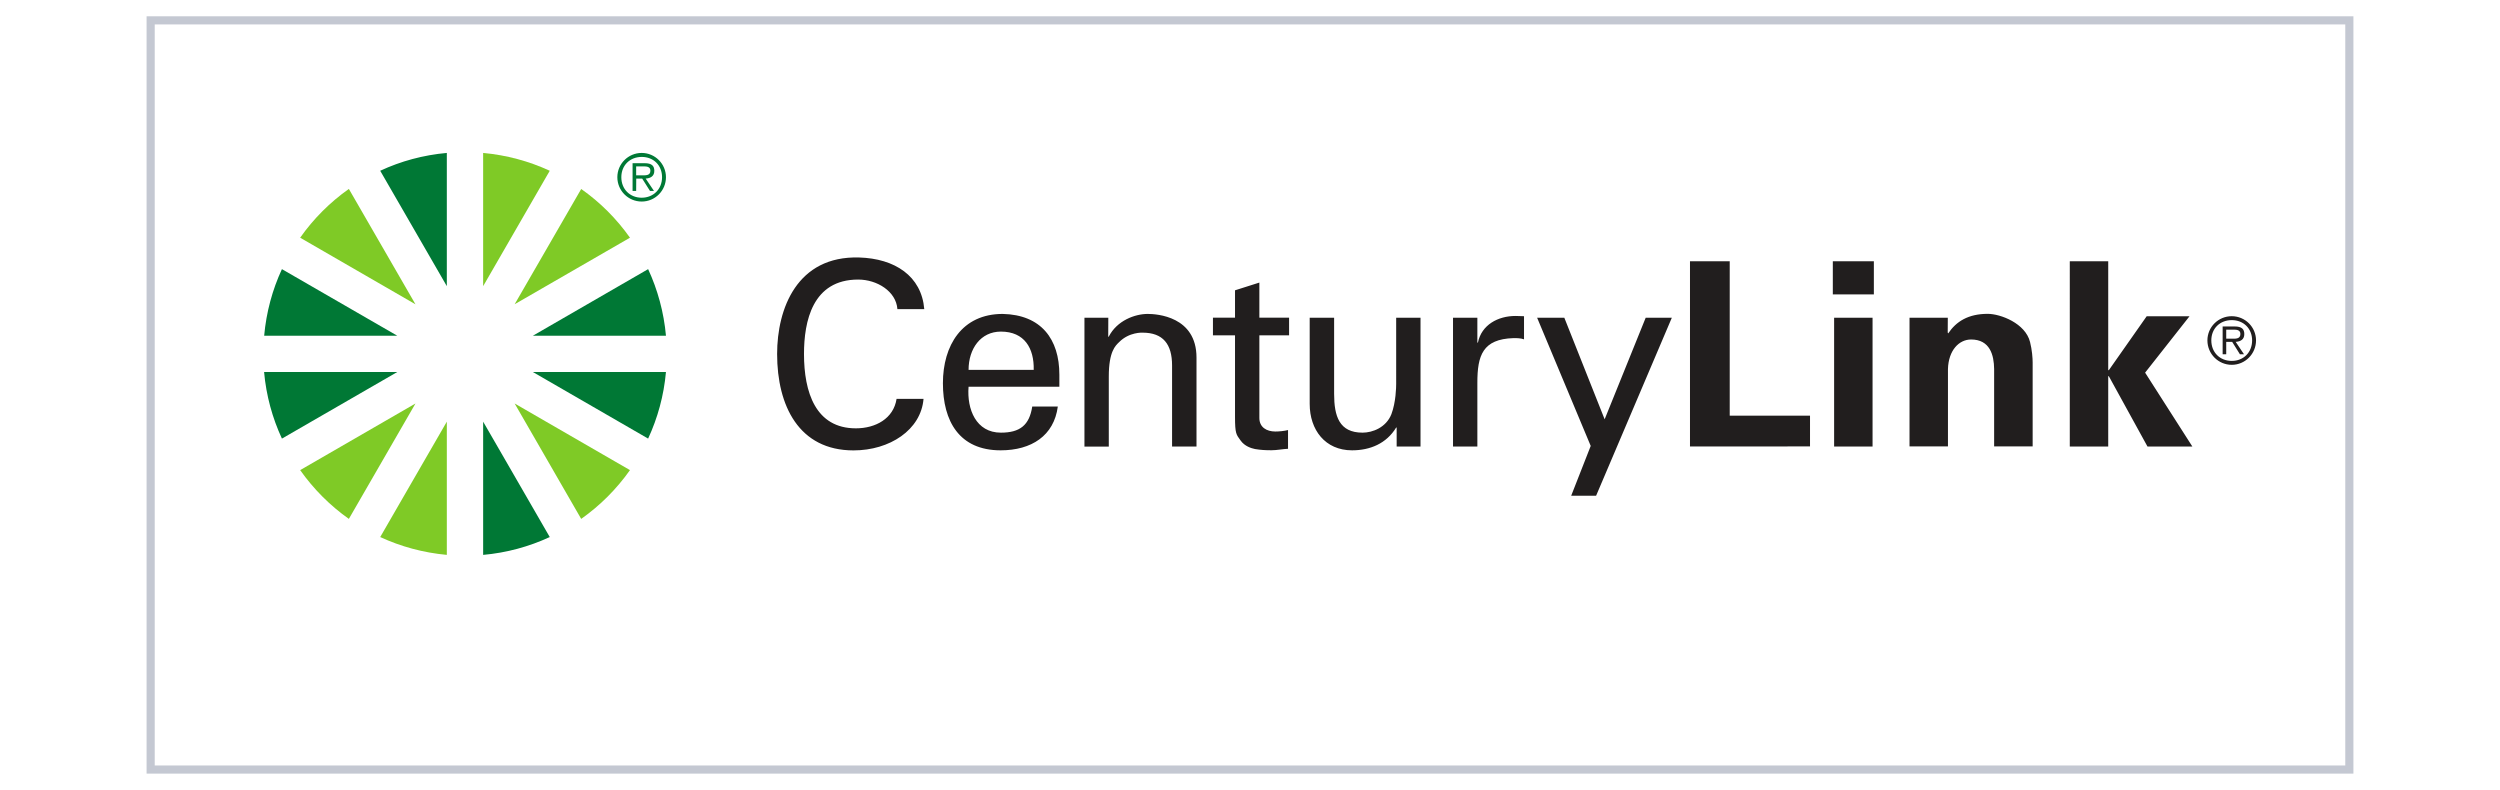
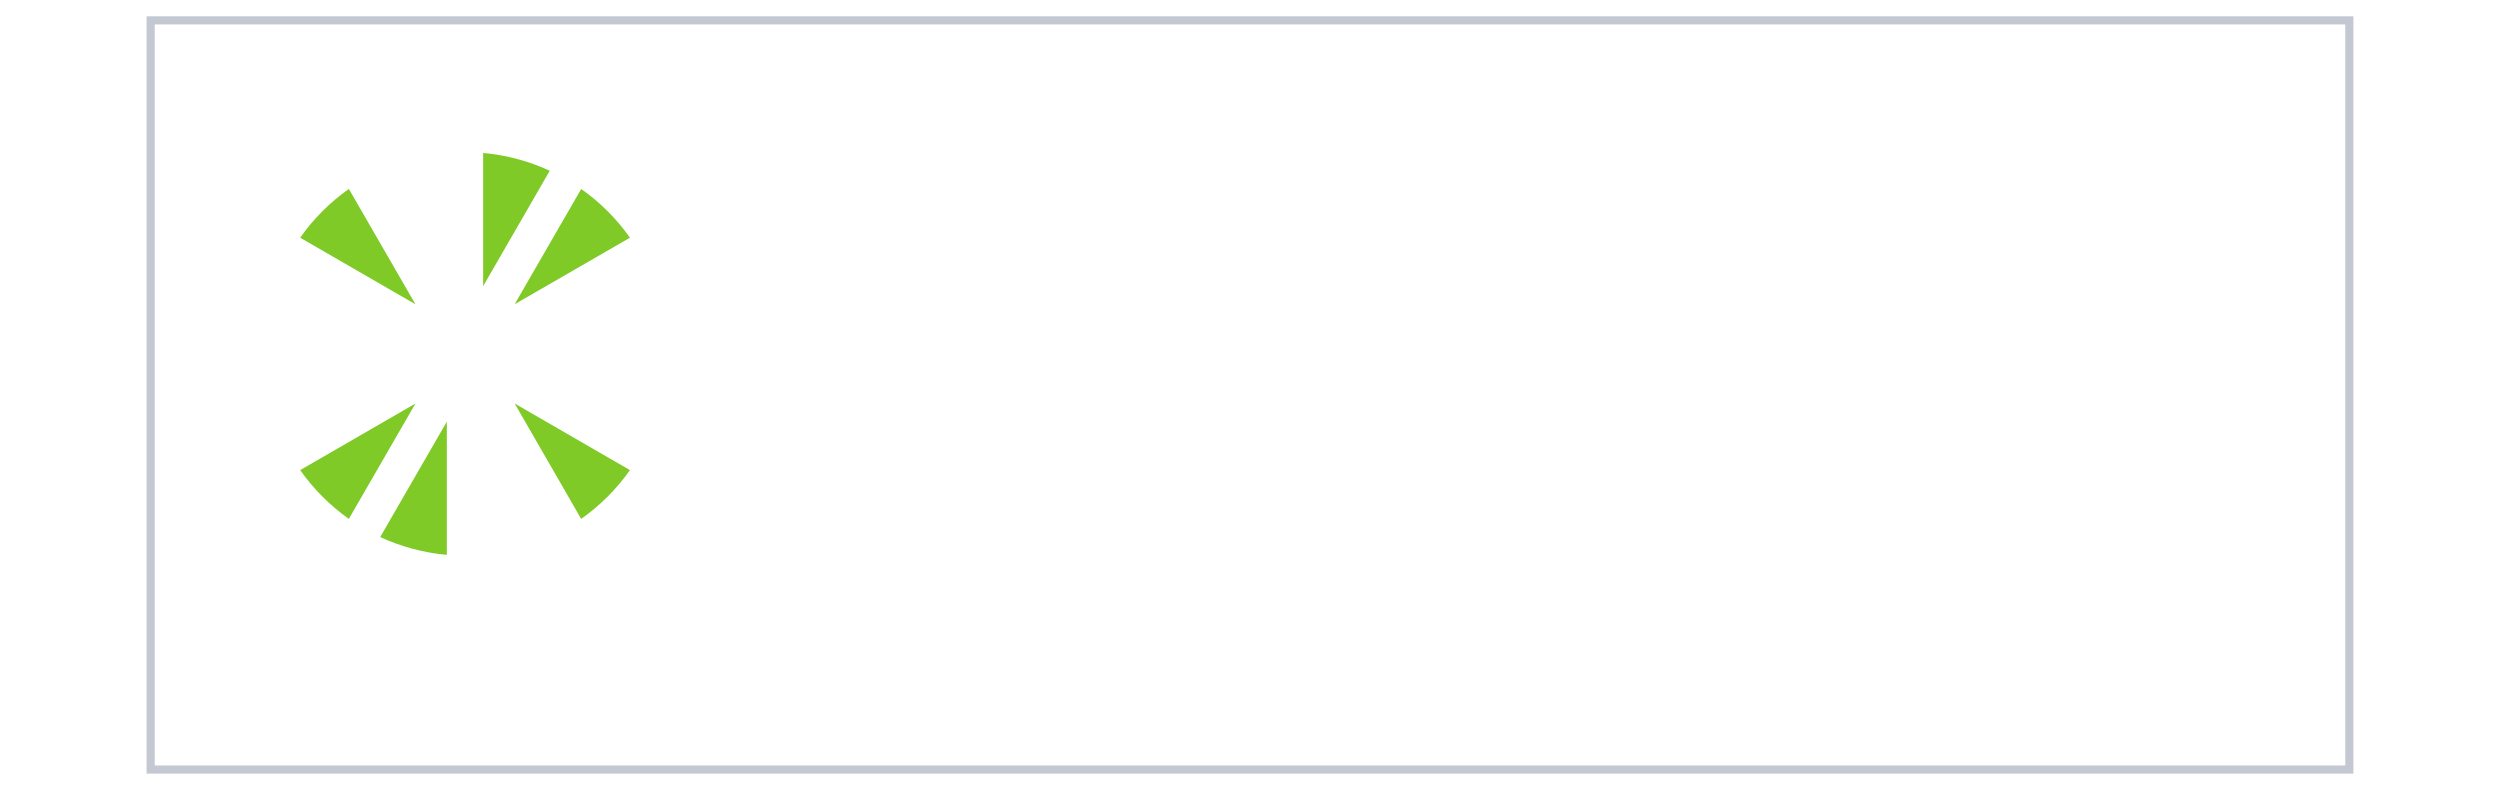
<svg xmlns="http://www.w3.org/2000/svg" version="1.1" id="Layer_1" x="0px" y="0px" viewBox="0 0 307 97" style="enable-background:new 0 0 307 97;" xml:space="preserve">
  <style type="text/css">
	.st0{fill:#FFFFFF;stroke:#C4C8D2;stroke-miterlimit:10;}
	.st1{fill:#D4202C;}
	.st2{fill:#F15B22;}
	.st3{fill:#322876;}
	.st4{fill:#006A4D;}
	.st5{fill:#012966;}
	.st6{fill:#7FCA26;}
	.st7{fill:#007835;}
	.st8{fill:#211E1E;}
	.st9{fill-rule:evenodd;clip-rule:evenodd;fill:#0098CC;}
	.st10{fill:#0098CC;}
	.st11{fill-rule:evenodd;clip-rule:evenodd;fill:#00309B;}
	.st12{fill:#231F20;}
	.st13{fill:#FF8C26;}
	.st14{fill:#0057AC;}
	.st15{fill:#737373;}
	.st16{fill:#F25022;}
	.st17{fill:#7FBA00;}
	.st18{fill:#00A4EF;}
	.st19{fill:#FFB900;}
	.st20{fill:#0033A0;}
	.st21{fill:#C6003D;}
	.st22{clip-path:url(#SVGID_00000137851087816691188750000009504517951590553990_);}
	.st23{clip-path:url(#SVGID_00000012446906931243534990000017235305737288683661_);}
	.st24{fill:#01147B;}
	.st25{fill:url(#SVGID_00000016764986046088419750000010319226181454520998_);}
	.st26{fill:#0C3B5D;}
	.st27{opacity:0.73;}
	.st28{filter:url(#Adobe_OpacityMaskFilter);}
	.st29{clip-path:url(#SVGID_00000092441099732926784750000014442473854719858870_);}
	
		.st30{clip-path:url(#SVGID_00000092441099732926784750000014442473854719858870_);mask:url(#SVGID_00000071520993018629904500000005925964478934527399_);}
	.st31{opacity:0.38;clip-path:url(#SVGID_00000072991477407983739730000006834582293916049836_);fill:#231815;}
	.st32{clip-path:url(#SVGID_00000092441099732926784750000014442473854719858870_);fill:#FFFFFF;}
	
		.st33{clip-path:url(#SVGID_00000160164329149618197050000007247629895375049656_);fill:url(#SVGID_00000083787668465615647520000012989868282594855832_);}
	.st34{opacity:0.74;}
	.st35{clip-path:url(#SVGID_00000044147425412441832310000014678529543536557975_);}
	.st36{filter:url(#Adobe_OpacityMaskFilter_00000144320246374147521550000010780560213338673061_);}
	
		.st37{clip-path:url(#SVGID_00000155827758119605004020000013863495213876569223_);fill:url(#SVGID_00000138537279631958452150000002866358876198886807_);}
	
		.st38{clip-path:url(#SVGID_00000155827758119605004020000013863495213876569223_);mask:url(#SVGID_00000045586938862362445490000001127478012477041560_);fill:url(#SVGID_00000138533342726558666640000001634694557563423900_);}
	.st39{fill:#FFFFFF;}
	.st40{filter:url(#Adobe_OpacityMaskFilter_00000058551289673578712670000008247653452625783459_);}
	.st41{enable-background:new    ;}
	.st42{opacity:0.6;mask:url(#SVGID_00000008141337222098855020000012968687035432801162_);}
	.st43{clip-path:url(#SVGID_00000054981695178887471310000007491184998394154910_);}
	.st44{clip-path:url(#SVGID_00000078733692223982370660000009809846968843658683_);fill:#040000;}
	.st45{filter:url(#Adobe_OpacityMaskFilter_00000165218881239516882510000015317316384822095000_);}
	
		.st46{clip-path:url(#SVGID_00000023981986136650747810000017038325751496292763_);fill:url(#SVGID_00000078041812865863104830000016800390026766512821_);}
	
		.st47{clip-path:url(#SVGID_00000023981986136650747810000017038325751496292763_);mask:url(#SVGID_00000157293172102898826590000009841253585371914429_);fill:url(#SVGID_00000099655975479062680420000008486980497738751372_);}
	.st48{filter:url(#Adobe_OpacityMaskFilter_00000008112038278519772800000018013773738516570553_);}
	.st49{opacity:0.6;mask:url(#SVGID_00000090976876726768000400000008264485396661673862_);}
	.st50{clip-path:url(#SVGID_00000125602513537206228920000000509240310194351500_);}
	.st51{clip-path:url(#SVGID_00000124854503984048448250000006440508431088019646_);fill:#040000;}
	.st52{filter:url(#Adobe_OpacityMaskFilter_00000116948028193084665380000012247597158049107078_);}
	
		.st53{clip-path:url(#SVGID_00000119822290750788792410000007052903806085998269_);fill:url(#SVGID_00000063602349493286621420000005233842376431224976_);}
	
		.st54{clip-path:url(#SVGID_00000119822290750788792410000007052903806085998269_);mask:url(#SVGID_00000102518677245922043030000010105117262704763575_);fill:url(#SVGID_00000017492497947010975230000001558908762315923386_);}
	.st55{fill-rule:evenodd;clip-rule:evenodd;fill:#009539;}
	.st56{fill:#D71712;}
	.st57{fill:#181716;}
	.st58{fill:#00A8E0;}
	.st59{fill-rule:evenodd;clip-rule:evenodd;fill:#B6252E;}
	.st60{fill:#005288;}
	.st61{fill:#008A5E;}
</style>
  <g>
    <rect x="18.5" y="2.5" class="st0" width="270" height="92" />
    <g>
      <path class="st6" d="M36.86,57.73c1.64,2.32,3.66,4.35,5.98,5.99l8.18-14.17L36.86,57.73 M42.84,23.2    c-2.32,1.64-4.35,3.67-5.98,5.99l14.16,8.18L42.84,23.2 M67.51,20.97c-2.53-1.17-5.28-1.92-8.18-2.19v16.36L67.51,20.97     M46.69,65.95c2.53,1.17,5.28,1.92,8.18,2.19V51.78L46.69,65.95 M77.36,29.19c-1.64-2.32-3.66-4.35-5.99-5.98L63.2,37.36    L77.36,29.19 M71.37,63.72c2.33-1.64,4.35-3.67,5.99-5.99L63.2,49.55L71.37,63.72" />
-       <path class="st7" d="M81.78,41.23c-0.26-2.89-1.02-5.65-2.19-8.18l-14.16,8.18H81.78 M32.43,45.68c0.26,2.91,1.02,5.65,2.19,8.18    l14.17-8.18H32.43 M34.62,33.05c-1.17,2.53-1.92,5.28-2.18,8.18h16.35L34.62,33.05 M65.43,45.68l14.16,8.18    c1.17-2.53,1.93-5.27,2.19-8.18H65.43 M54.87,18.78c-2.89,0.26-5.65,1.01-8.18,2.19l8.18,14.17V18.78 M59.33,68.14    c2.9-0.26,5.65-1.02,8.18-2.19l-8.18-14.17V68.14 M75.81,21.76c0-1.64,1.34-2.98,2.99-2.98c1.64,0,2.98,1.34,2.98,2.98    c0,1.65-1.33,2.99-2.98,2.99C77.15,24.75,75.81,23.41,75.81,21.76 M81.3,21.76c0-1.45-1.04-2.49-2.49-2.49    c-1.46,0-2.51,1.04-2.51,2.49c0,1.47,1.05,2.52,2.51,2.52C80.25,24.27,81.3,23.22,81.3,21.76 M78.12,23.45h-0.44v-3.41h1.48    c0.88,0,1.19,0.33,1.19,0.94c0,0.66-0.47,0.91-1.06,0.95l1.02,1.52h-0.49l-0.96-1.52h-0.73L78.12,23.45z M78.72,21.53    c0.48,0,1.15,0.08,1.15-0.56c0-0.47-0.4-0.54-0.81-0.54h-0.94v1.1H78.72" />
-       <path class="st8" d="M110.2,37.95c-0.16-2.17-2.49-3.62-4.82-3.62c-5.61,0-6.65,5.13-6.65,9.14c0,4.69,1.42,9.13,6.37,9.13    c2.41,0,4.63-1.19,5-3.62h3.31c-0.31,3.81-4.15,6.33-8.6,6.33c-6.7,0-9.38-5.48-9.38-11.84c0-5.58,2.45-12.07,10.07-11.85    c4.38,0.13,7.66,2.27,8,6.34H110.2 M118.94,47.49c-0.22,2.77,0.92,5.64,3.97,5.64c2.33,0,3.5-0.91,3.85-3.21h3.14    c-0.47,3.59-3.24,5.38-7.02,5.38c-5.08,0-7.09-3.58-7.09-8.24c0-4.63,2.33-8.51,7.34-8.51c4.72,0.1,6.96,3.09,6.96,7.46v1.48    H118.94z M126.94,45.42c0.06-2.65-1.13-4.7-4.03-4.7c-2.49,0-3.97,2.11-3.97,4.7H126.94 M136.09,41.35h0.06    c1.01-1.99,3.22-2.8,4.79-2.8c1.1,0,5.99,0.29,5.99,5.36v10.92h-3v-9.95c0-2.61-1.1-4.03-3.62-4.03c0,0-1.64-0.1-2.89,1.17    c-0.44,0.43-1.26,1.13-1.26,4.22v8.6h-2.99V39.02h2.93L136.09,41.35 M151.66,39.01v-3.36l2.99-0.95v4.31h3.65v2.17h-3.65v10.15    c0,1.13,0.88,1.66,1.96,1.66c0.46,0,1.1-0.06,1.56-0.18v2.3c-0.69,0.03-1.36,0.18-2.04,0.18c-0.73,0-1.3-0.03-2.02-0.15    c-0.47-0.1-1.26-0.34-1.76-1.04c-0.54-0.75-0.69-0.82-0.69-2.93v-9.99h-2.71v-2.17L151.66,39.01 M171.45,39.02h2.99v15.81h-2.93    V52.5h-0.06c-1.2,1.98-3.22,2.8-5.42,2.8c-3.3,0-5.2-2.51-5.2-5.7V39.02h3v9.35c0,2.74,0.63,4.76,3.49,4.76    c1.23,0,2.89-0.63,3.54-2.26c0.56-1.48,0.59-3.34,0.59-3.72L171.45,39.02 M181.42,54.83h-2.99V39.02h2.99v3.05h0.07    c0.44-2.17,2.45-3.27,4.62-3.27c0.38,0,0.7,0.03,1.04,0.03v2.84c-0.41-0.15-0.88-0.15-1.29-0.15c-3.79,0.12-4.44,2.13-4.44,5.48    V54.83 M196,60.88h-3.06l2.4-6.12l-6.58-15.74h3.34l4.95,12.47l5.04-12.47h3.21L196,60.88 M207.53,54.83V32.08h4.88v18.96h9.86    v3.78L207.53,54.83 M225.07,32.08h5.04v4.07h-5.04V32.08z M225.23,39.02h4.72v15.81h-4.72L225.23,39.02z M239.18,40.84l0.06,0.1    c0.98-1.46,2.46-2.4,4.85-2.4c1.57,0,4.63,1.16,5.2,3.46c0.25,0.98,0.32,1.99,0.32,2.52v10.3h-4.73v-9.51    c-0.02-1.7-0.51-3.62-2.83-3.62c-1.48,0-2.77,1.32-2.84,3.62v9.51h-4.72V39.02h4.7L239.18,40.84 M258.89,45.42l0.06,0.06    l4.66-6.64h5.26l-5.45,6.92l5.8,9.07h-5.51l-4.76-8.66l-0.06,0.06v8.6h-4.72V32.08h4.72V45.42 M271.07,41.8    c0-1.64,1.34-2.97,2.99-2.97c1.64,0,2.98,1.33,2.98,2.97c0,1.65-1.33,3-2.98,3C272.41,44.8,271.07,43.46,271.07,41.8 M276.56,41.8    c0-1.45-1.05-2.49-2.5-2.49c-1.46,0-2.51,1.04-2.51,2.49c0,1.47,1.05,2.52,2.51,2.52C275.51,44.32,276.56,43.27,276.56,41.8     M273.38,43.5h-0.44v-3.41h1.47c0.89,0,1.19,0.33,1.19,0.94c0,0.66-0.46,0.91-1.06,0.95l1.02,1.52h-0.5l-0.95-1.52h-0.73    L273.38,43.5z M273.98,41.59c0.47,0,1.14,0.08,1.14-0.57c0-0.47-0.39-0.54-0.8-0.54h-0.94v1.11H273.98" />
    </g>
  </g>
</svg>